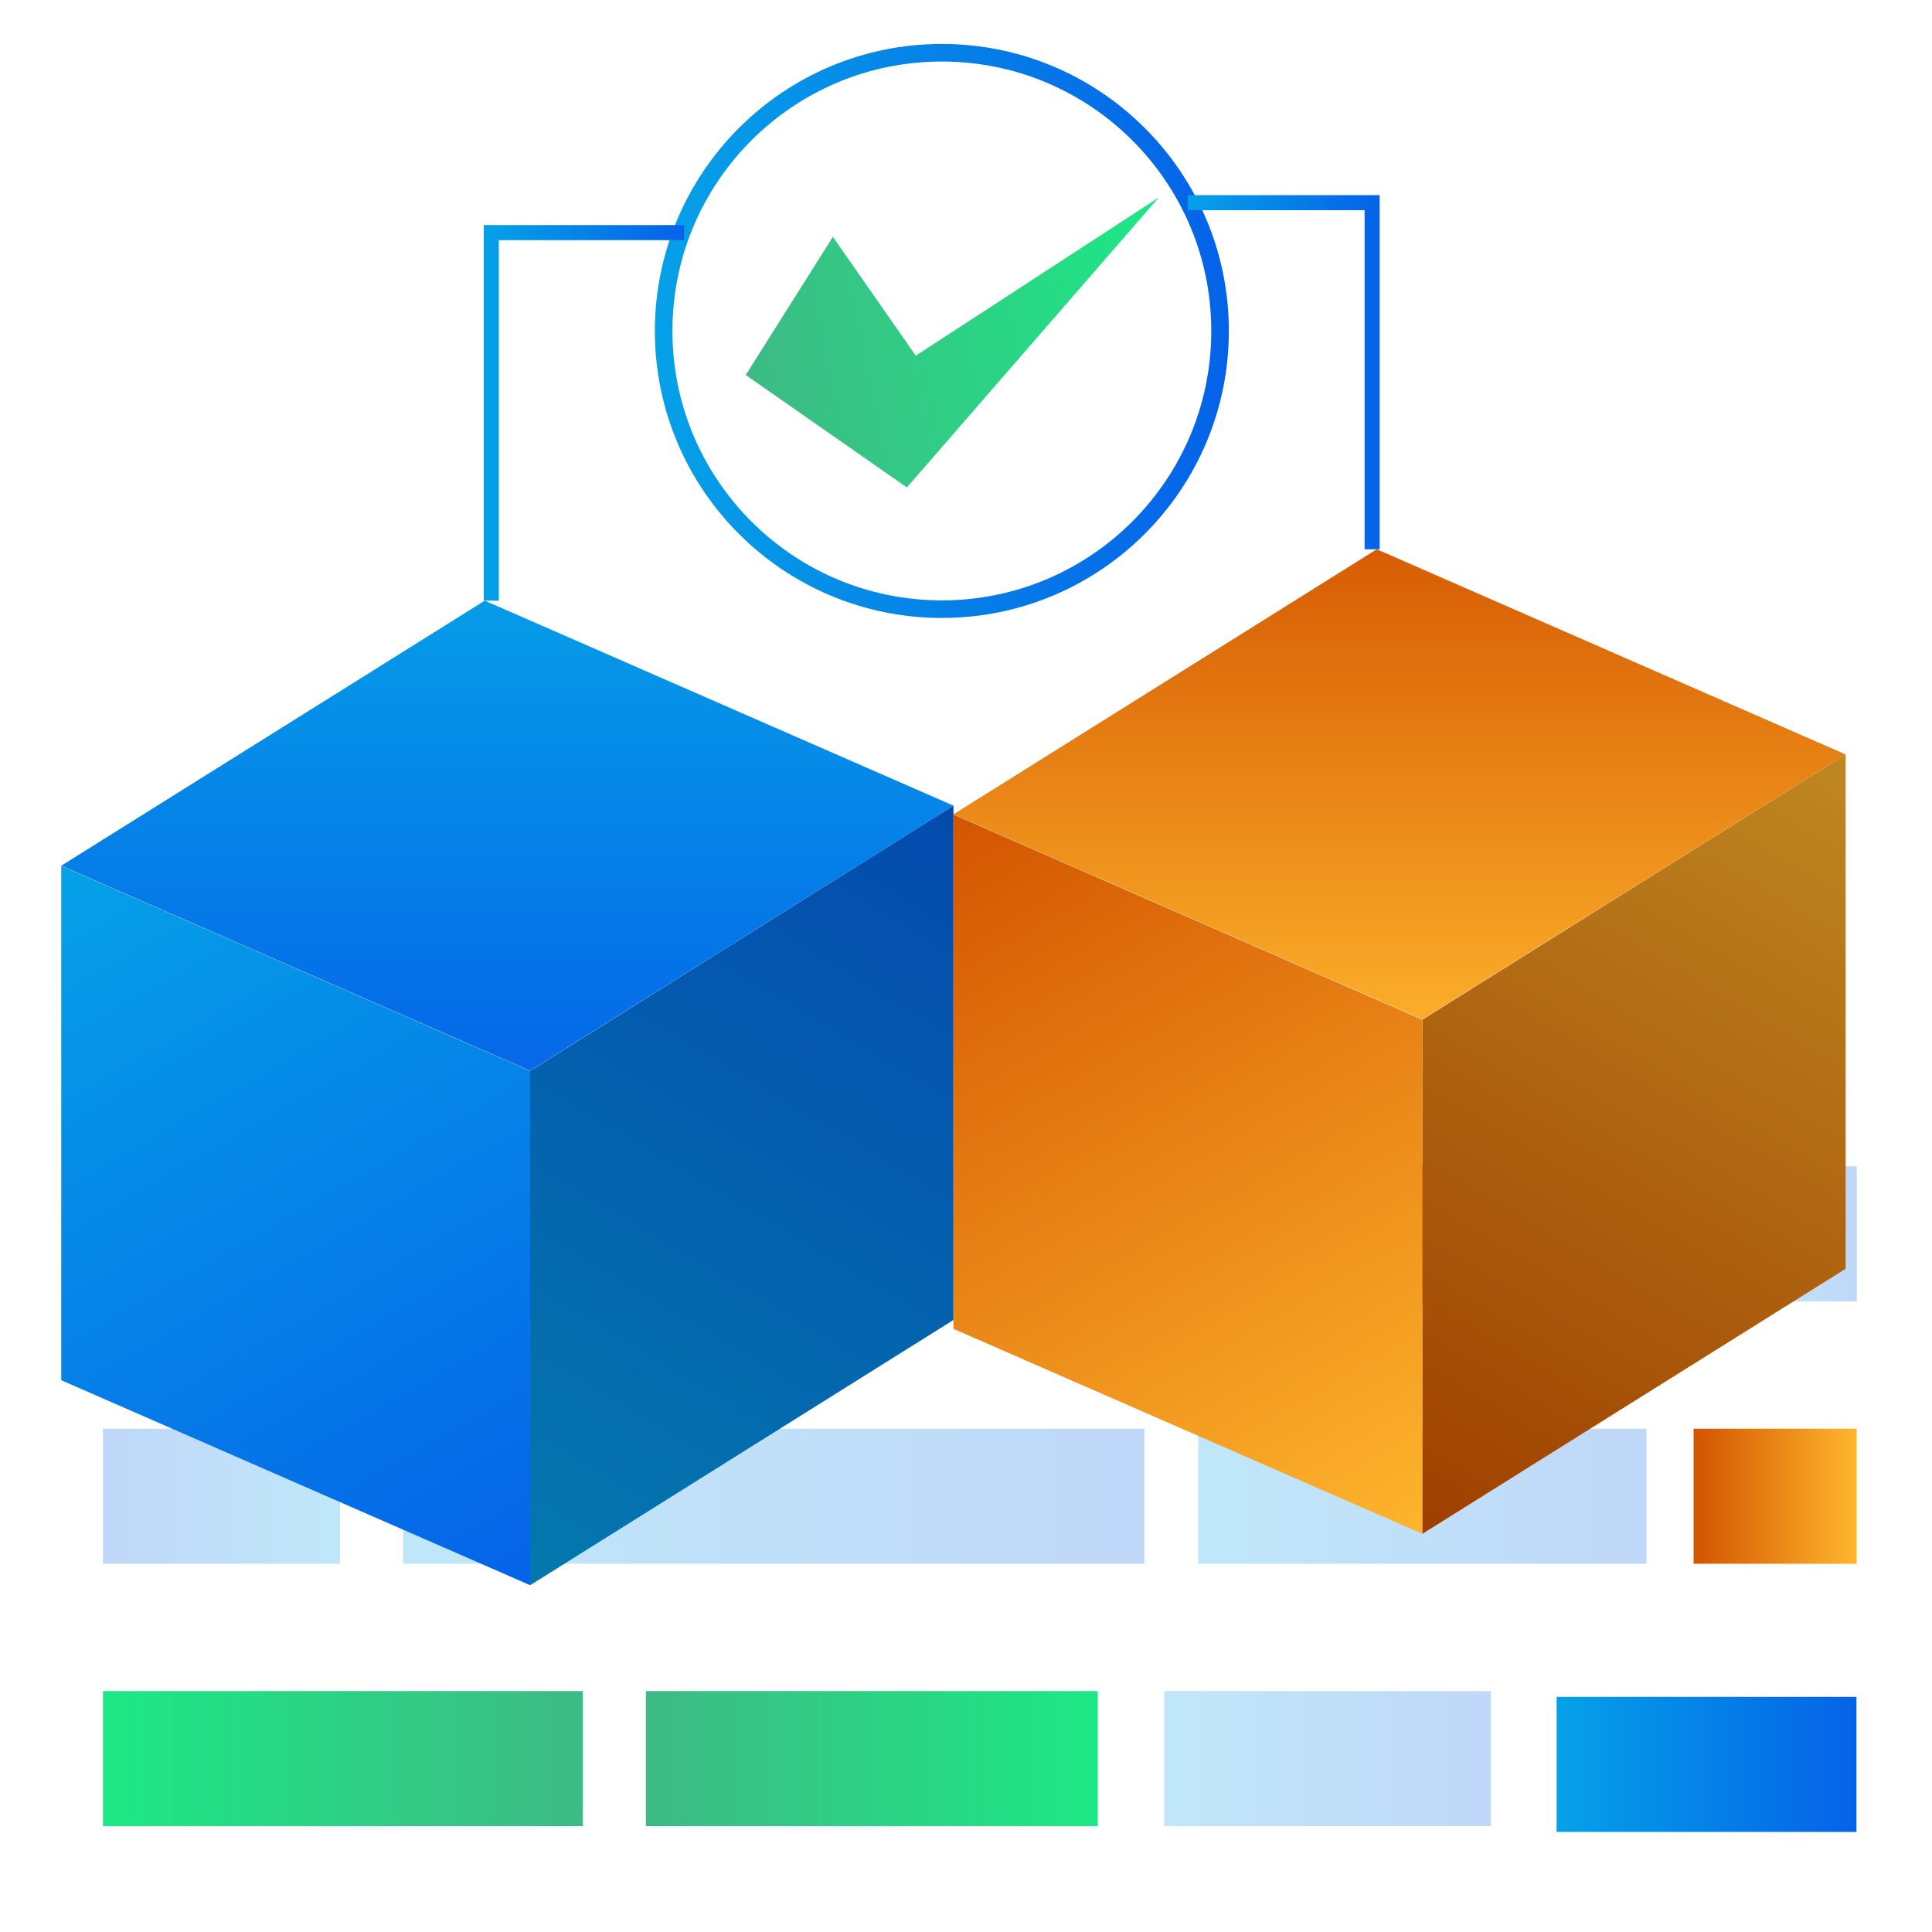
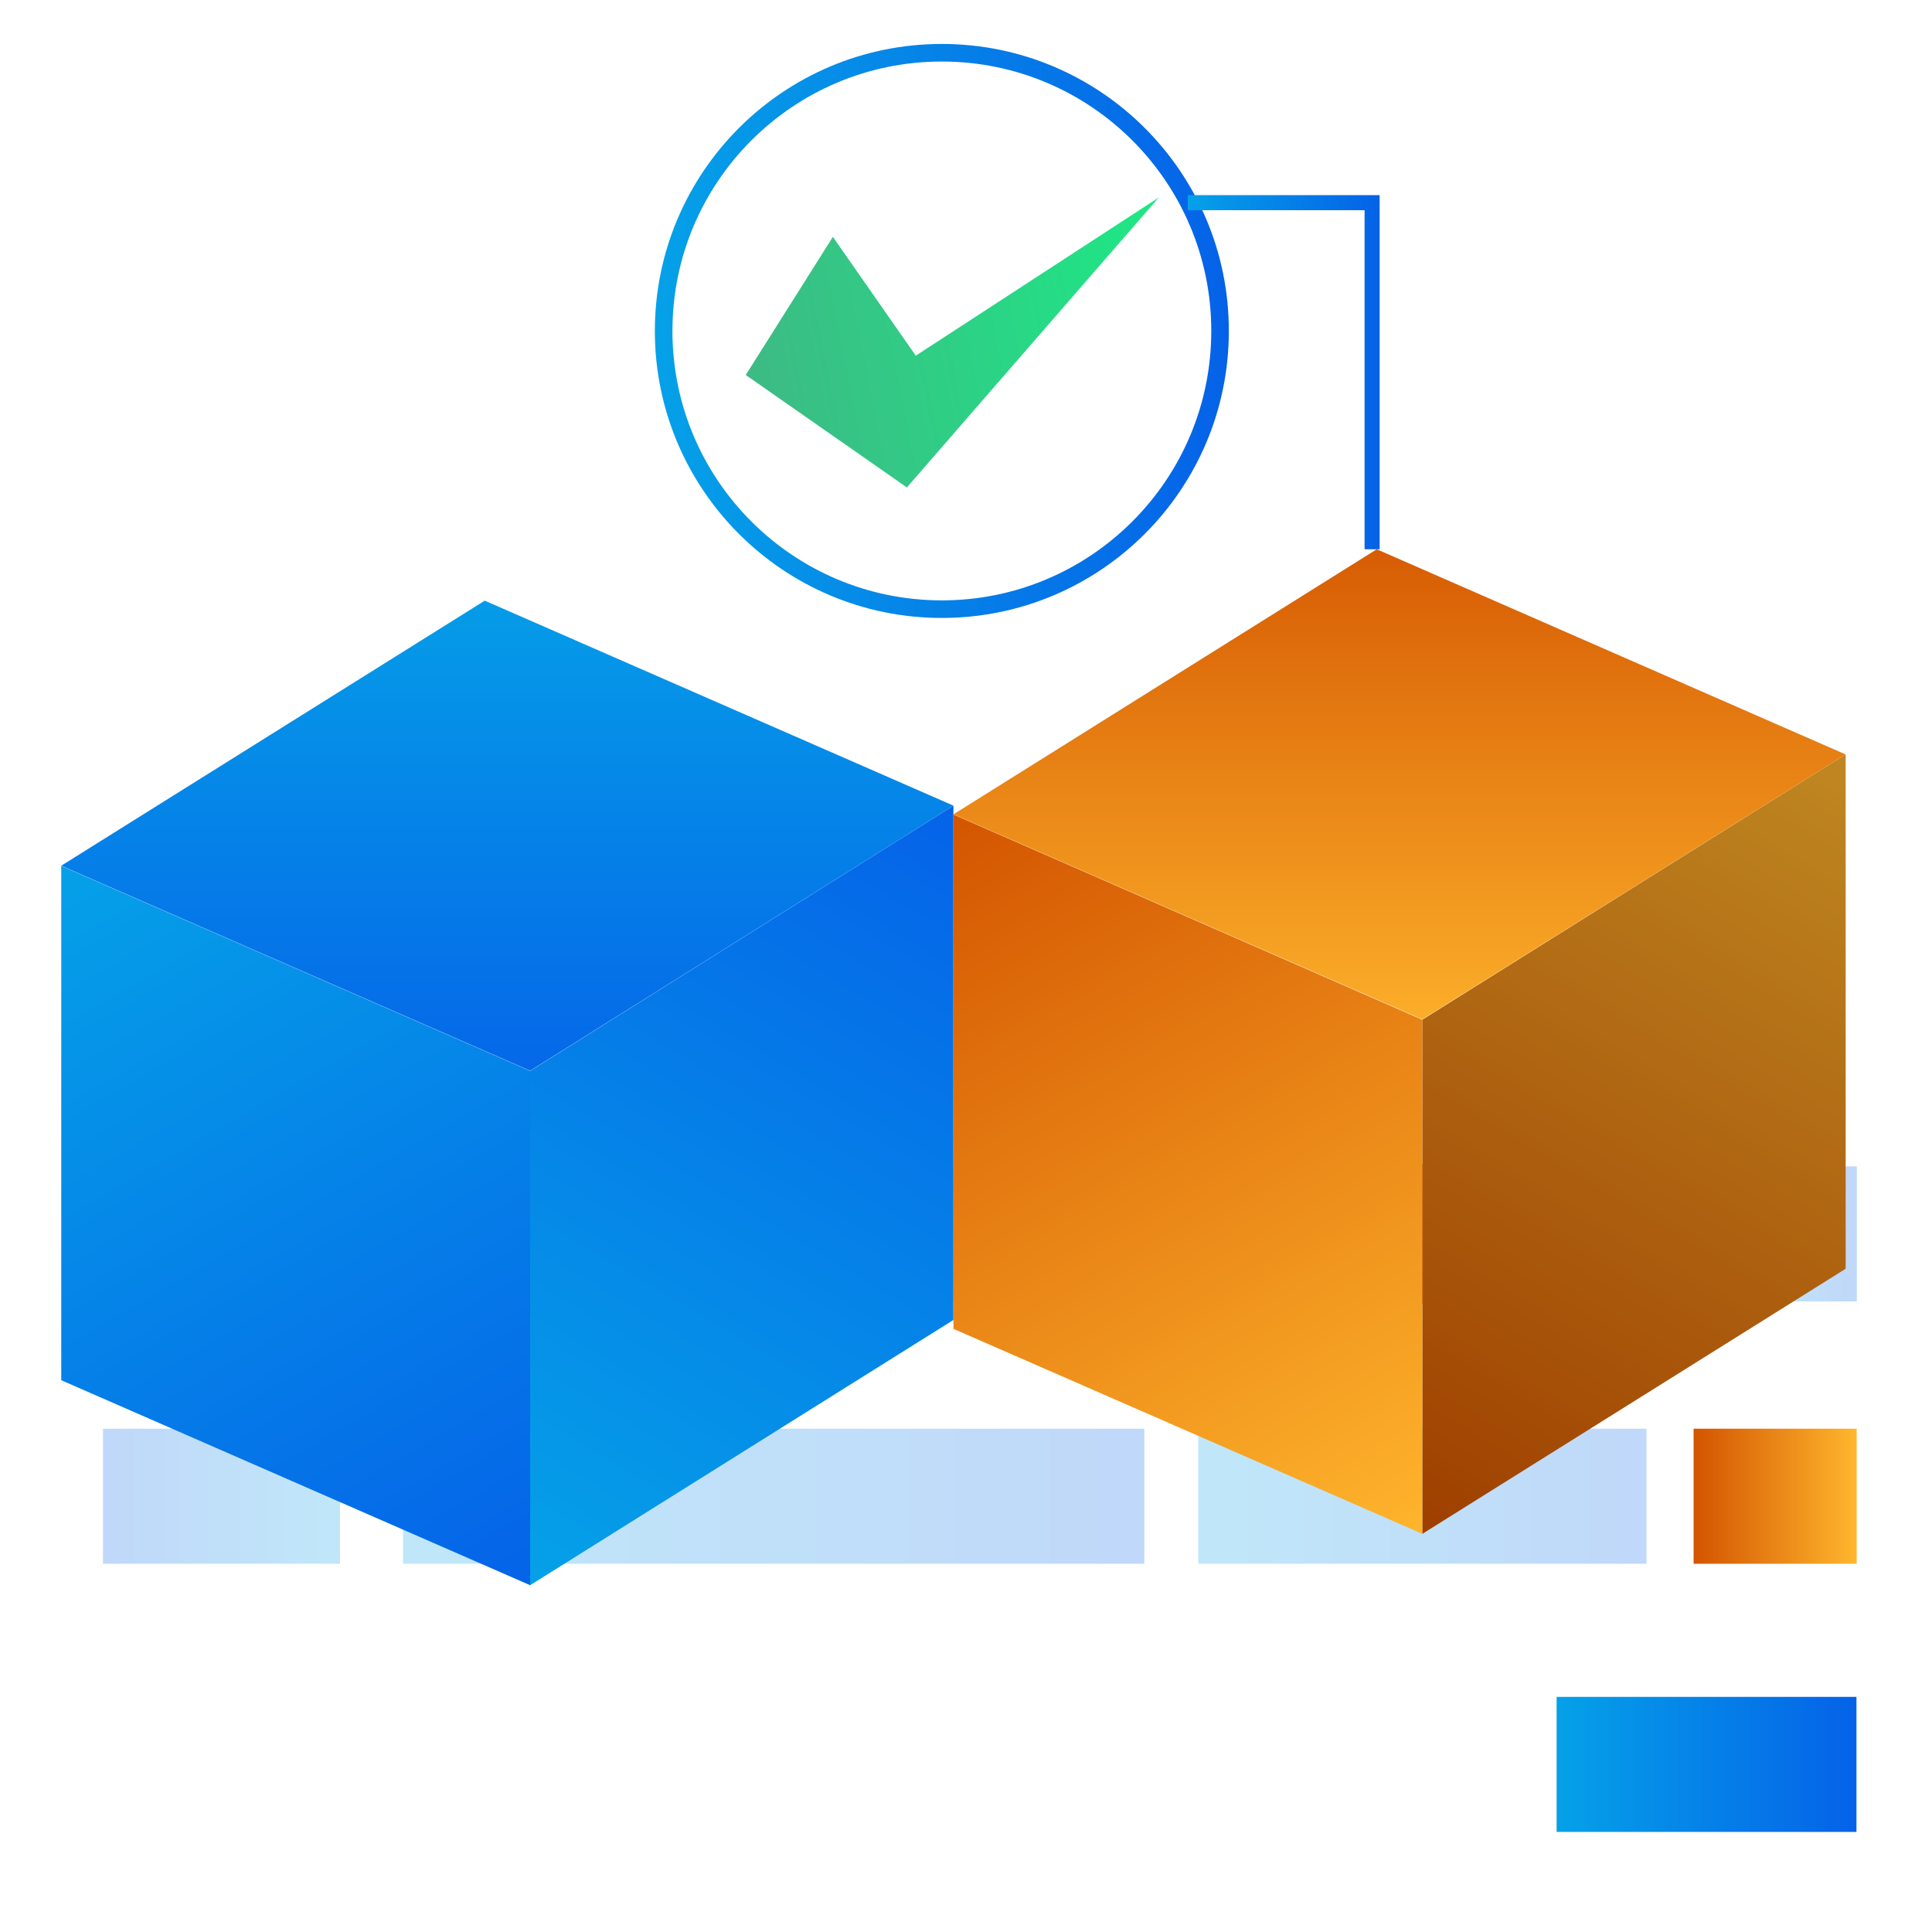
<svg xmlns="http://www.w3.org/2000/svg" xmlns:xlink="http://www.w3.org/1999/xlink" id="Layer_1" data-name="Layer 1" viewBox="0 0 100 100">
  <defs>
    <style>.cls-1{fill:url(#linear-gradient);}.cls-12,.cls-14,.cls-2,.cls-3,.cls-4,.cls-7,.cls-9{opacity:0.25;}.cls-2{fill:url(#linear-gradient-2);}.cls-3{fill:url(#linear-gradient-3);}.cls-4{fill:url(#linear-gradient-4);}.cls-5{fill:url(#linear-gradient-5);}.cls-6{fill:url(#linear-gradient-6);}.cls-7{fill:url(#linear-gradient-7);}.cls-8{fill:url(#linear-gradient-8);}.cls-9{fill:url(#linear-gradient-9);}.cls-10{fill:url(#linear-gradient-10);}.cls-11{fill:url(#linear-gradient-11);}.cls-12{fill:url(#linear-gradient-12);}.cls-13{fill:url(#linear-gradient-13);}.cls-15{fill:url(#linear-gradient-14);}.cls-16{fill:url(#linear-gradient-15);}.cls-17{fill:url(#linear-gradient-16);}.cls-18{fill:url(#linear-gradient-17);}.cls-19{fill:url(#linear-gradient-18);}.cls-20,.cls-22,.cls-23{fill:none;stroke-miterlimit:10;}.cls-20{stroke-width:0.91px;stroke:url(#linear-gradient-19);}.cls-21{fill:url(#linear-gradient-20);}.cls-22,.cls-23{stroke-width:0.78px;}.cls-22{stroke:url(#linear-gradient-21);}.cls-23{stroke:url(#linear-gradient-22);}</style>
    <linearGradient id="linear-gradient" x1="150.03" y1="-1321.56" x2="173.42" y2="-1321.56" gradientTransform="matrix(1, 0, 0, -1, -116.61, -1230.55)" gradientUnits="userSpaceOnUse">
      <stop offset="0" stop-color="#3dba85" />
      <stop offset="1" stop-color="#1de885" />
    </linearGradient>
    <linearGradient id="linear-gradient-2" x1="137.47" y1="-1307.98" x2="175.84" y2="-1307.98" gradientTransform="matrix(1, 0, 0, -1, -116.61, -1230.55)" gradientUnits="userSpaceOnUse">
      <stop offset="0" stop-color="#05a1e8" />
      <stop offset="1" stop-color="#0562e8" />
    </linearGradient>
    <linearGradient id="linear-gradient-3" x1="178.63" y1="-1307.98" x2="201.83" y2="-1307.98" xlink:href="#linear-gradient-2" />
    <linearGradient id="linear-gradient-4" x1="159.91" y1="-1294.41" x2="183.58" y2="-1294.41" xlink:href="#linear-gradient-2" />
    <linearGradient id="linear-gradient-5" x1="204.26" y1="-1307.98" x2="212.7" y2="-1307.98" gradientTransform="matrix(1, 0, 0, -1, -116.61, -1230.55)" gradientUnits="userSpaceOnUse">
      <stop offset="0" stop-color="#d35400" />
      <stop offset="1" stop-color="#ffb62d" />
    </linearGradient>
    <linearGradient id="linear-gradient-6" x1="186.34" y1="-1294.41" x2="202.6" y2="-1294.41" xlink:href="#linear-gradient-5" />
    <linearGradient id="linear-gradient-7" x1="176.87" y1="-1321.56" x2="193.78" y2="-1321.56" xlink:href="#linear-gradient-2" />
    <linearGradient id="linear-gradient-8" x1="-3675.59" y1="-1321.56" x2="-3650.75" y2="-1321.56" gradientTransform="translate(-3645.42 -1230.55) rotate(180)" xlink:href="#linear-gradient" />
    <linearGradient id="linear-gradient-9" x1="-3663.02" y1="-1307.98" x2="-3650.75" y2="-1307.98" gradientTransform="translate(-3645.42 -1230.55) rotate(180)" xlink:href="#linear-gradient-2" />
    <linearGradient id="linear-gradient-10" x1="-3685.47" y1="-1294.41" x2="-3650.75" y2="-1294.41" gradientTransform="translate(-3645.42 -1230.55) rotate(180)" xlink:href="#linear-gradient-2" />
    <linearGradient id="linear-gradient-11" x1="197.17" y1="-1321.87" x2="212.7" y2="-1321.87" xlink:href="#linear-gradient-2" />
    <linearGradient id="linear-gradient-12" x1="206.62" y1="-1294.41" x2="212.72" y2="-1294.41" xlink:href="#linear-gradient-2" />
    <linearGradient id="linear-gradient-13" x1="26.59" y1="81.67" x2="50.43" y2="41.71" gradientTransform="matrix(1, 0, 0, 1, 0, 0)" xlink:href="#linear-gradient-2" />
    <linearGradient id="linear-gradient-14" x1="4.02" y1="43.9" x2="26.74" y2="83.22" gradientTransform="matrix(1, 0, 0, 1, 0, 0)" xlink:href="#linear-gradient-2" />
    <linearGradient id="linear-gradient-15" x1="26.26" y1="28.63" x2="26.26" y2="58.02" gradientTransform="matrix(1, 0, 0, 1, 0, 0)" xlink:href="#linear-gradient-2" />
    <linearGradient id="linear-gradient-16" x1="72.77" y1="79.01" x2="96.6" y2="39.05" gradientTransform="matrix(1, 0, 0, 1, 0, 0)" xlink:href="#linear-gradient-5" />
    <linearGradient id="linear-gradient-17" x1="50.2" y1="41.24" x2="72.91" y2="80.56" gradientTransform="matrix(1, 0, 0, 1, 0, 0)" xlink:href="#linear-gradient-5" />
    <linearGradient id="linear-gradient-18" x1="72.44" y1="25.97" x2="72.44" y2="55.36" gradientTransform="matrix(1, 0, 0, 1, 0, 0)" xlink:href="#linear-gradient-5" />
    <linearGradient id="linear-gradient-19" x1="33.89" y1="17.13" x2="63.6" y2="17.13" gradientTransform="matrix(1, 0, 0, 1, 0, 0)" xlink:href="#linear-gradient-2" />
    <linearGradient id="linear-gradient-20" x1="-61.82" y1="73.74" x2="-39.05" y2="73.74" gradientTransform="translate(84.83 -64.45) rotate(-11.34)" xlink:href="#linear-gradient" />
    <linearGradient id="linear-gradient-21" x1="61.48" y1="19.27" x2="71.4" y2="19.27" gradientTransform="matrix(1, 0, 0, 1, 0, 0)" xlink:href="#linear-gradient-2" />
    <linearGradient id="linear-gradient-22" x1="25.04" y1="21.37" x2="35.41" y2="21.37" gradientTransform="matrix(1, 0, 0, 1, 0, 0)" xlink:href="#linear-gradient-2" />
  </defs>
-   <rect class="cls-1" x="33.43" y="87.53" width="23.39" height="6.99" />
  <rect class="cls-2" x="20.86" y="73.95" width="38.37" height="6.99" />
  <rect class="cls-3" x="62.02" y="73.95" width="23.2" height="6.99" />
  <rect class="cls-4" x="43.31" y="60.37" width="23.66" height="6.99" />
  <rect class="cls-5" x="87.66" y="73.95" width="8.44" height="6.99" />
  <rect class="cls-6" x="69.73" y="60.24" width="16.26" height="7.25" />
-   <rect class="cls-7" x="60.26" y="87.53" width="16.91" height="6.99" />
-   <rect class="cls-8" x="5.33" y="87.53" width="24.84" height="6.99" />
  <rect class="cls-9" x="5.33" y="73.95" width="12.27" height="6.99" />
  <rect class="cls-10" x="5.33" y="60.37" width="34.72" height="6.99" />
  <rect class="cls-11" x="80.57" y="87.83" width="15.52" height="6.99" />
  <rect class="cls-12" x="90.01" y="60.37" width="6.1" height="6.99" />
  <polygon class="cls-13" points="49.35 68.32 27.44 82.05 27.44 55.43 49.35 41.7 49.35 68.32" />
-   <polygon class="cls-14" points="49.35 68.32 27.44 82.05 27.44 55.43 49.35 41.7 49.35 68.32" />
  <polygon class="cls-15" points="3.17 71.44 27.44 82.05 27.44 55.43 3.17 44.82 3.17 71.44" />
  <polygon class="cls-16" points="3.17 44.81 27.44 55.42 49.35 41.7 25.09 31.09 3.17 44.81" />
  <polygon class="cls-17" points="95.53 65.67 73.62 79.39 73.62 52.78 95.53 39.05 95.53 65.67" />
  <polygon class="cls-14" points="95.53 65.67 73.62 79.39 73.62 52.78 95.53 39.05 95.53 65.67" />
  <polygon class="cls-18" points="49.35 68.78 73.62 79.39 73.62 52.78 49.35 42.16 49.35 68.78" />
  <polygon class="cls-19" points="49.35 42.15 73.62 52.76 95.53 39.05 71.26 28.43 49.35 42.15" />
  <circle class="cls-20" cx="48.75" cy="17.13" r="14.4" />
  <polygon class="cls-21" points="43.11 12.26 38.6 19.41 46.94 25.23 59.98 10.22 47.4 18.41 43.11 12.26" />
  <polyline class="cls-22" points="61.48 10.49 71.02 10.49 71.02 28.43" />
-   <polyline class="cls-23" points="35.41 12.04 25.43 12.04 25.43 31.09" />
</svg>